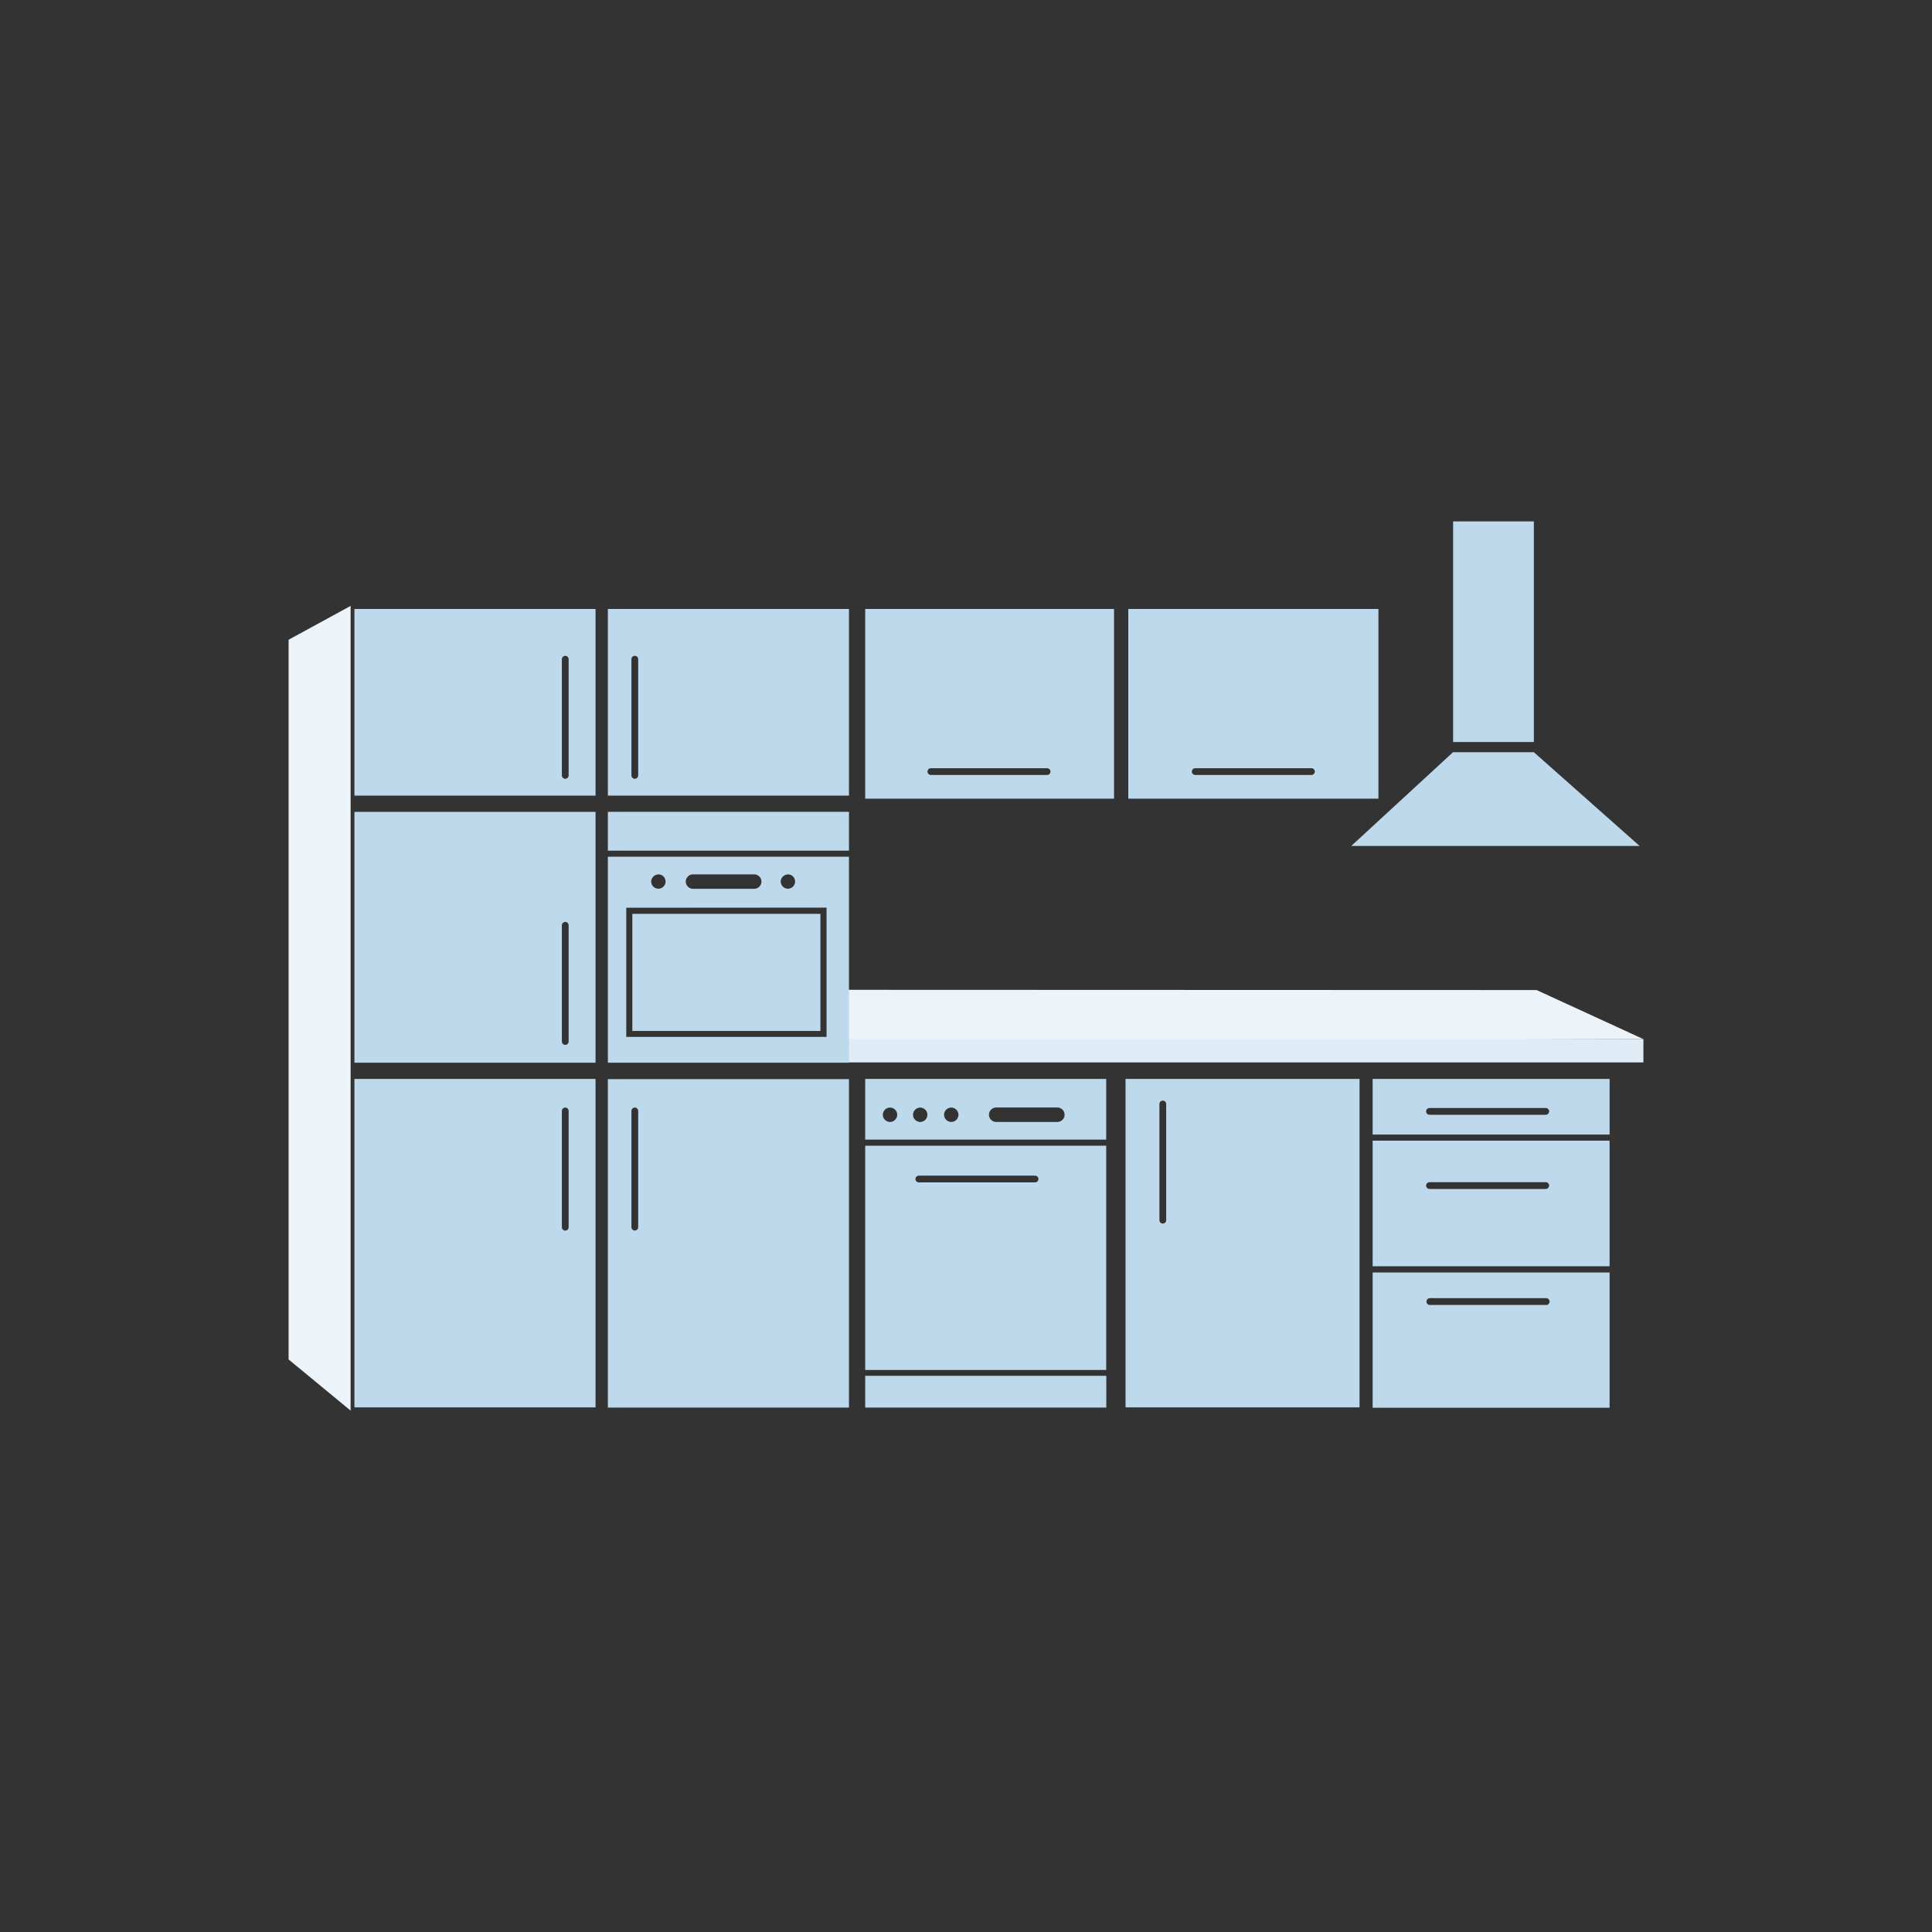
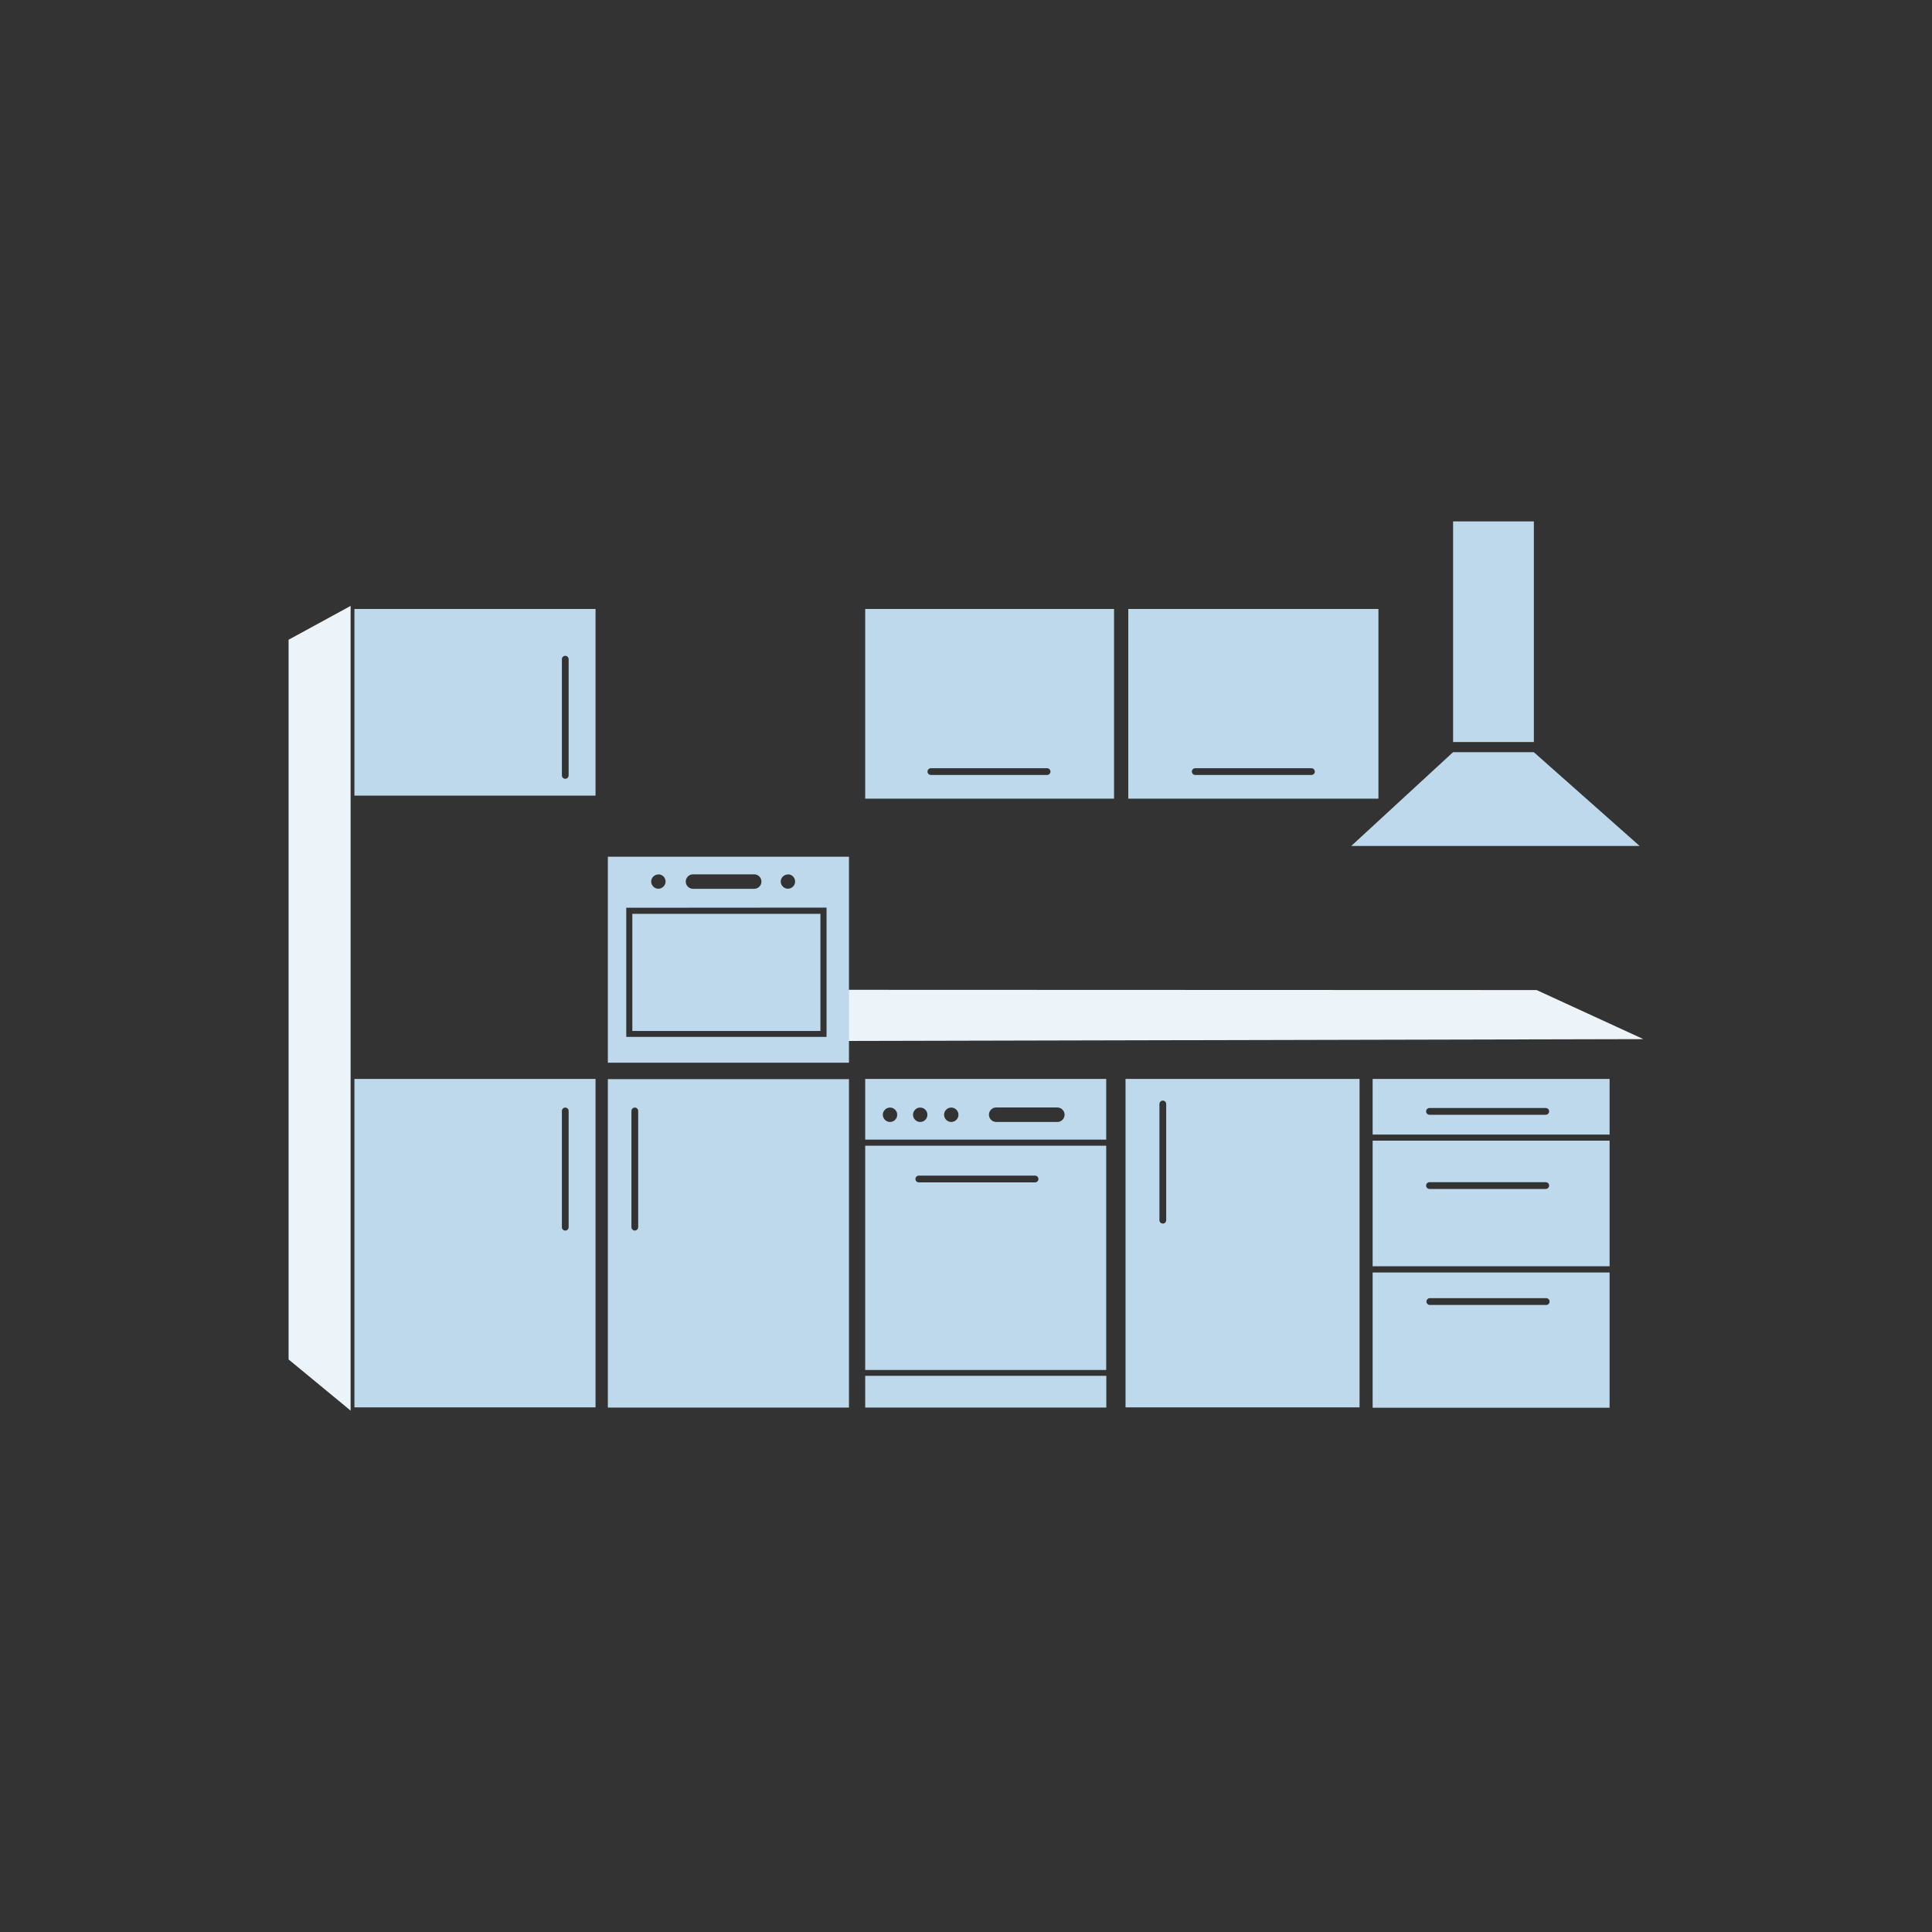
<svg xmlns="http://www.w3.org/2000/svg" width="100%" height="100%" viewBox="0 0 400 400" version="1.1" xml:space="preserve" style="fill-rule:evenodd;clip-rule:evenodd;stroke-linejoin:round;stroke-miterlimit:2;">
  <rect x="0" y="0" width="400" height="400" fill="#333333" stroke="none" />
  <g>
    <path d="M340.25,215.14l-22.11,-10.16l-143.65,-0.05l0.71,10.59l165.05,-0.38Z" style="fill:#ecf4f9;fill-rule:nonzero;" />
-     <rect x="175.14" y="215.14" width="165.11" height="4.82" style="fill:#dfecf5;" />
    <path d="M59.75,281.46l12.84,10.59l0,-166.6l-12.84,7l0,149.01Z" style="fill:#ecf4f9;fill-rule:nonzero;" />
    <rect x="300.85" y="107.95" width="16.72" height="45.68" style="fill:#bed9ec;" />
    <path d="M300.84,155.73l-21.08,19.42l59.71,0l-21.91,-19.42l-16.72,0Z" style="fill:#bed9ec;fill-rule:nonzero;" />
    <path d="M123.3,126.08l-49.92,-0l0,38.64l49.92,-0l0,-38.64Zm-6.27,35.16c-0.384,0 -0.7,-0.316 -0.7,-0.7l0,-24.06c0,-0.384 0.316,-0.7 0.7,-0.7c0.384,0 0.7,0.316 0.7,0.7l0,24.06c0,0.384 -0.316,0.7 -0.7,0.7Z" style="fill:#bed9ec;fill-rule:nonzero;" />
-     <path d="M123.3,168.08l-49.92,-0l0,51.94l49.92,-0l0,-51.94Zm-6.27,48.25c-0.384,-0 -0.7,-0.316 -0.7,-0.7l0,-24.06c0,-0.384 0.316,-0.7 0.7,-0.7c0.384,0 0.7,0.316 0.7,0.7l0,24.07c-0.005,0.38 -0.32,0.69 -0.7,0.69Z" style="fill:#bed9ec;fill-rule:nonzero;" />
    <path d="M73.38,223.38l0,68l49.92,0l0,-68l-49.92,0Zm43.65,31.4l-0,0c-0.384,0 -0.7,-0.316 -0.7,-0.7c-0,-0.003 -0,-0.007 0,-0.01l0,-24.06c0,-0.384 0.316,-0.7 0.7,-0.7c0.384,-0 0.7,0.316 0.7,0.7l0,24.06c0,0.003 0,0.007 0,0.01c0,0.384 -0.316,0.7 -0.7,0.7Z" style="fill:#bed9ec;fill-rule:nonzero;" />
    <path d="M125.85,291.42l49.92,-0l0,-68l-49.92,-0l-0,68Zm5.58,-62.11c0.384,0 0.7,0.316 0.7,0.7l0,24.06c0,0.384 -0.316,0.7 -0.7,0.7c-0.384,0 -0.7,-0.316 -0.7,-0.7l-0,-24.06c0.005,-0.382 0.318,-0.695 0.7,-0.7Z" style="fill:#bed9ec;fill-rule:nonzero;" />
-     <path d="M175.77,164.72l0,-38.64l-49.92,-0l-0,38.64l49.92,-0Zm-44.34,-28.94c0.384,-0 0.7,0.316 0.7,0.7l0,24.06c-0,0.384 -0.316,0.7 -0.7,0.7c-0.384,-0 -0.7,-0.316 -0.7,-0.7l0,-24.06c0,-0.384 0.316,-0.7 0.7,-0.7Z" style="fill:#bed9ec;fill-rule:nonzero;" />
-     <rect x="125.85" y="168.08" width="49.92" height="8.04" style="fill:#bed9ec;" />
    <path d="M125.85,220.02l49.92,-0l0,-42.64l-49.92,0l-0,42.64Zm37.28,-39c0.817,0 1.49,0.673 1.49,1.49c0,0.817 -0.673,1.49 -1.49,1.49c-0.817,0 -1.49,-0.673 -1.49,-1.49c0.016,-0.806 0.684,-1.46 1.49,-1.46l0,-0.03Zm-19.65,0l12.67,0c0.823,0 1.5,0.677 1.5,1.5c-0,0.823 -0.677,1.5 -1.5,1.5l-12.67,0c-0.823,-0 -1.5,-0.677 -1.5,-1.5c0,-0.823 0.677,-1.5 1.5,-1.5Zm-7.17,0c0.817,0 1.49,0.673 1.49,1.49c0,0.817 -0.673,1.49 -1.49,1.49c-0.817,0 -1.49,-0.673 -1.49,-1.49c0.016,-0.806 0.684,-1.46 1.49,-1.46l0,-0.03Zm34.82,6.89l0,26.77l-41.47,0l0,-26.74l41.47,-0.03Z" style="fill:#bed9ec;fill-rule:nonzero;" />
    <rect x="130.92" y="189.2" width="38.94" height="24.25" style="fill:#bed9ec;" />
    <path d="M229.03,223.38l-49.9,0l0,12.57l49.9,0l0,-12.57Zm-44.76,8.91c-0.817,0 -1.49,-0.673 -1.49,-1.49c0,-0.817 0.673,-1.49 1.49,-1.49c0.817,0 1.49,0.673 1.49,1.49c0,0.81 -0.66,1.479 -1.47,1.49l-0.02,0Zm6.25,0c-0.817,0 -1.49,-0.673 -1.49,-1.49c0,-0.817 0.673,-1.49 1.49,-1.49c0.817,0 1.49,0.673 1.49,1.49c0,0.81 -0.66,1.479 -1.47,1.49l-0.02,0Zm6.43,0c-0.817,0 -1.49,-0.673 -1.49,-1.49c0,-0.817 0.673,-1.49 1.49,-1.49c0.817,0 1.49,0.673 1.49,1.49c0,0.81 -0.66,1.479 -1.47,1.49l-0.02,0Zm21.96,0l-12.66,0c-0.823,-0 -1.5,-0.677 -1.5,-1.5c0,-0.823 0.677,-1.5 1.5,-1.5l12.66,0c0.823,0 1.5,0.677 1.5,1.5c-0,0.823 -0.677,1.5 -1.5,1.5Z" style="fill:#bed9ec;fill-rule:nonzero;" />
    <rect x="179.13" y="284.85" width="49.92" height="6.57" style="fill:#bed9ec;" />
    <path d="M229.03,237.21l-49.9,-0l0,46.43l49.9,0l0,-46.43Zm-14.73,7.59l-24.07,0c-0.384,-0 -0.7,-0.316 -0.7,-0.7c0,-0.384 0.316,-0.7 0.7,-0.7l24.07,-0c0.384,-0 0.7,0.316 0.7,0.7c0,0.384 -0.316,0.7 -0.7,0.7Z" style="fill:#bed9ec;fill-rule:nonzero;" />
    <path d="M233.03,223.38l0,68l48.45,0l0,-68l-48.45,0Zm7.72,29.95c-0.384,0 -0.7,-0.316 -0.7,-0.7l-0,-24.06c0,-0.384 0.316,-0.7 0.7,-0.7c0.384,0 0.7,0.316 0.7,0.7l0,24.07c-0.005,0.38 -0.32,0.69 -0.7,0.69c-0.003,0 -0.007,0 -0.01,0l0.01,0Z" style="fill:#bed9ec;fill-rule:nonzero;" />
    <path d="M333.25,234.9l0,-11.52l-49.06,0l0,11.52l49.06,-0Zm-37.29,-5.5l24.07,-0c0.384,-0 0.7,0.316 0.7,0.7c0,0.384 -0.316,0.7 -0.7,0.7l-24.07,0c-0.384,-0 -0.7,-0.316 -0.7,-0.7c0,-0.384 0.316,-0.7 0.7,-0.7Z" style="fill:#bed9ec;fill-rule:nonzero;" />
-     <path d="M284.19,263.46l0,28l49.06,0l0,-28l-49.06,0Zm35.84,6.72l-24.07,-0c-0.355,-0.042 -0.626,-0.347 -0.626,-0.705c0,-0.358 0.271,-0.663 0.626,-0.705l24.07,-0c0.028,-0.003 0.056,-0.005 0.084,-0.005c0.39,-0 0.71,0.321 0.71,0.71c0,0.389 -0.32,0.71 -0.71,0.71c-0.028,-0 -0.056,-0.002 -0.084,-0.005Z" style="fill:#bed9ec;fill-rule:nonzero;" />
+     <path d="M284.19,263.46l0,28l49.06,0l0,-28l-49.06,0m35.84,6.72l-24.07,-0c-0.355,-0.042 -0.626,-0.347 -0.626,-0.705c0,-0.358 0.271,-0.663 0.626,-0.705l24.07,-0c0.028,-0.003 0.056,-0.005 0.084,-0.005c0.39,-0 0.71,0.321 0.71,0.71c0,0.389 -0.32,0.71 -0.71,0.71c-0.028,-0 -0.056,-0.002 -0.084,-0.005Z" style="fill:#bed9ec;fill-rule:nonzero;" />
    <path d="M284.19,236.16l0,26l49.06,0l0,-26l-49.06,0Zm35.84,10l-24.07,0c-0.384,-0 -0.7,-0.316 -0.7,-0.7c0,-0.384 0.316,-0.7 0.7,-0.7l24.07,0c0.384,0 0.7,0.316 0.7,0.7c0,0.384 -0.316,0.7 -0.7,0.7Z" style="fill:#bed9ec;fill-rule:nonzero;" />
    <path d="M230.65,165.35l0,-39.27l-51.52,0l0,39.27l51.52,-0Zm-37.92,-6.3l24.06,0c0.384,0 0.7,0.316 0.7,0.7c0,0.384 -0.316,0.7 -0.7,0.7l-24.06,0c-0.384,0 -0.7,-0.316 -0.7,-0.7c-0,-0.384 0.316,-0.7 0.7,-0.7Z" style="fill:#bed9ec;fill-rule:nonzero;" />
    <path d="M285.39,165.35l0,-39.27l-51.79,0l0,39.27l51.79,-0Zm-37.93,-6.3l24.06,0c0.384,0 0.7,0.316 0.7,0.7c-0,0.384 -0.316,0.7 -0.7,0.7l-24.06,0c-0.384,-0 -0.7,-0.316 -0.7,-0.7c0,-0.384 0.316,-0.7 0.7,-0.7Z" style="fill:#bed9ec;fill-rule:nonzero;" />
  </g>
</svg>